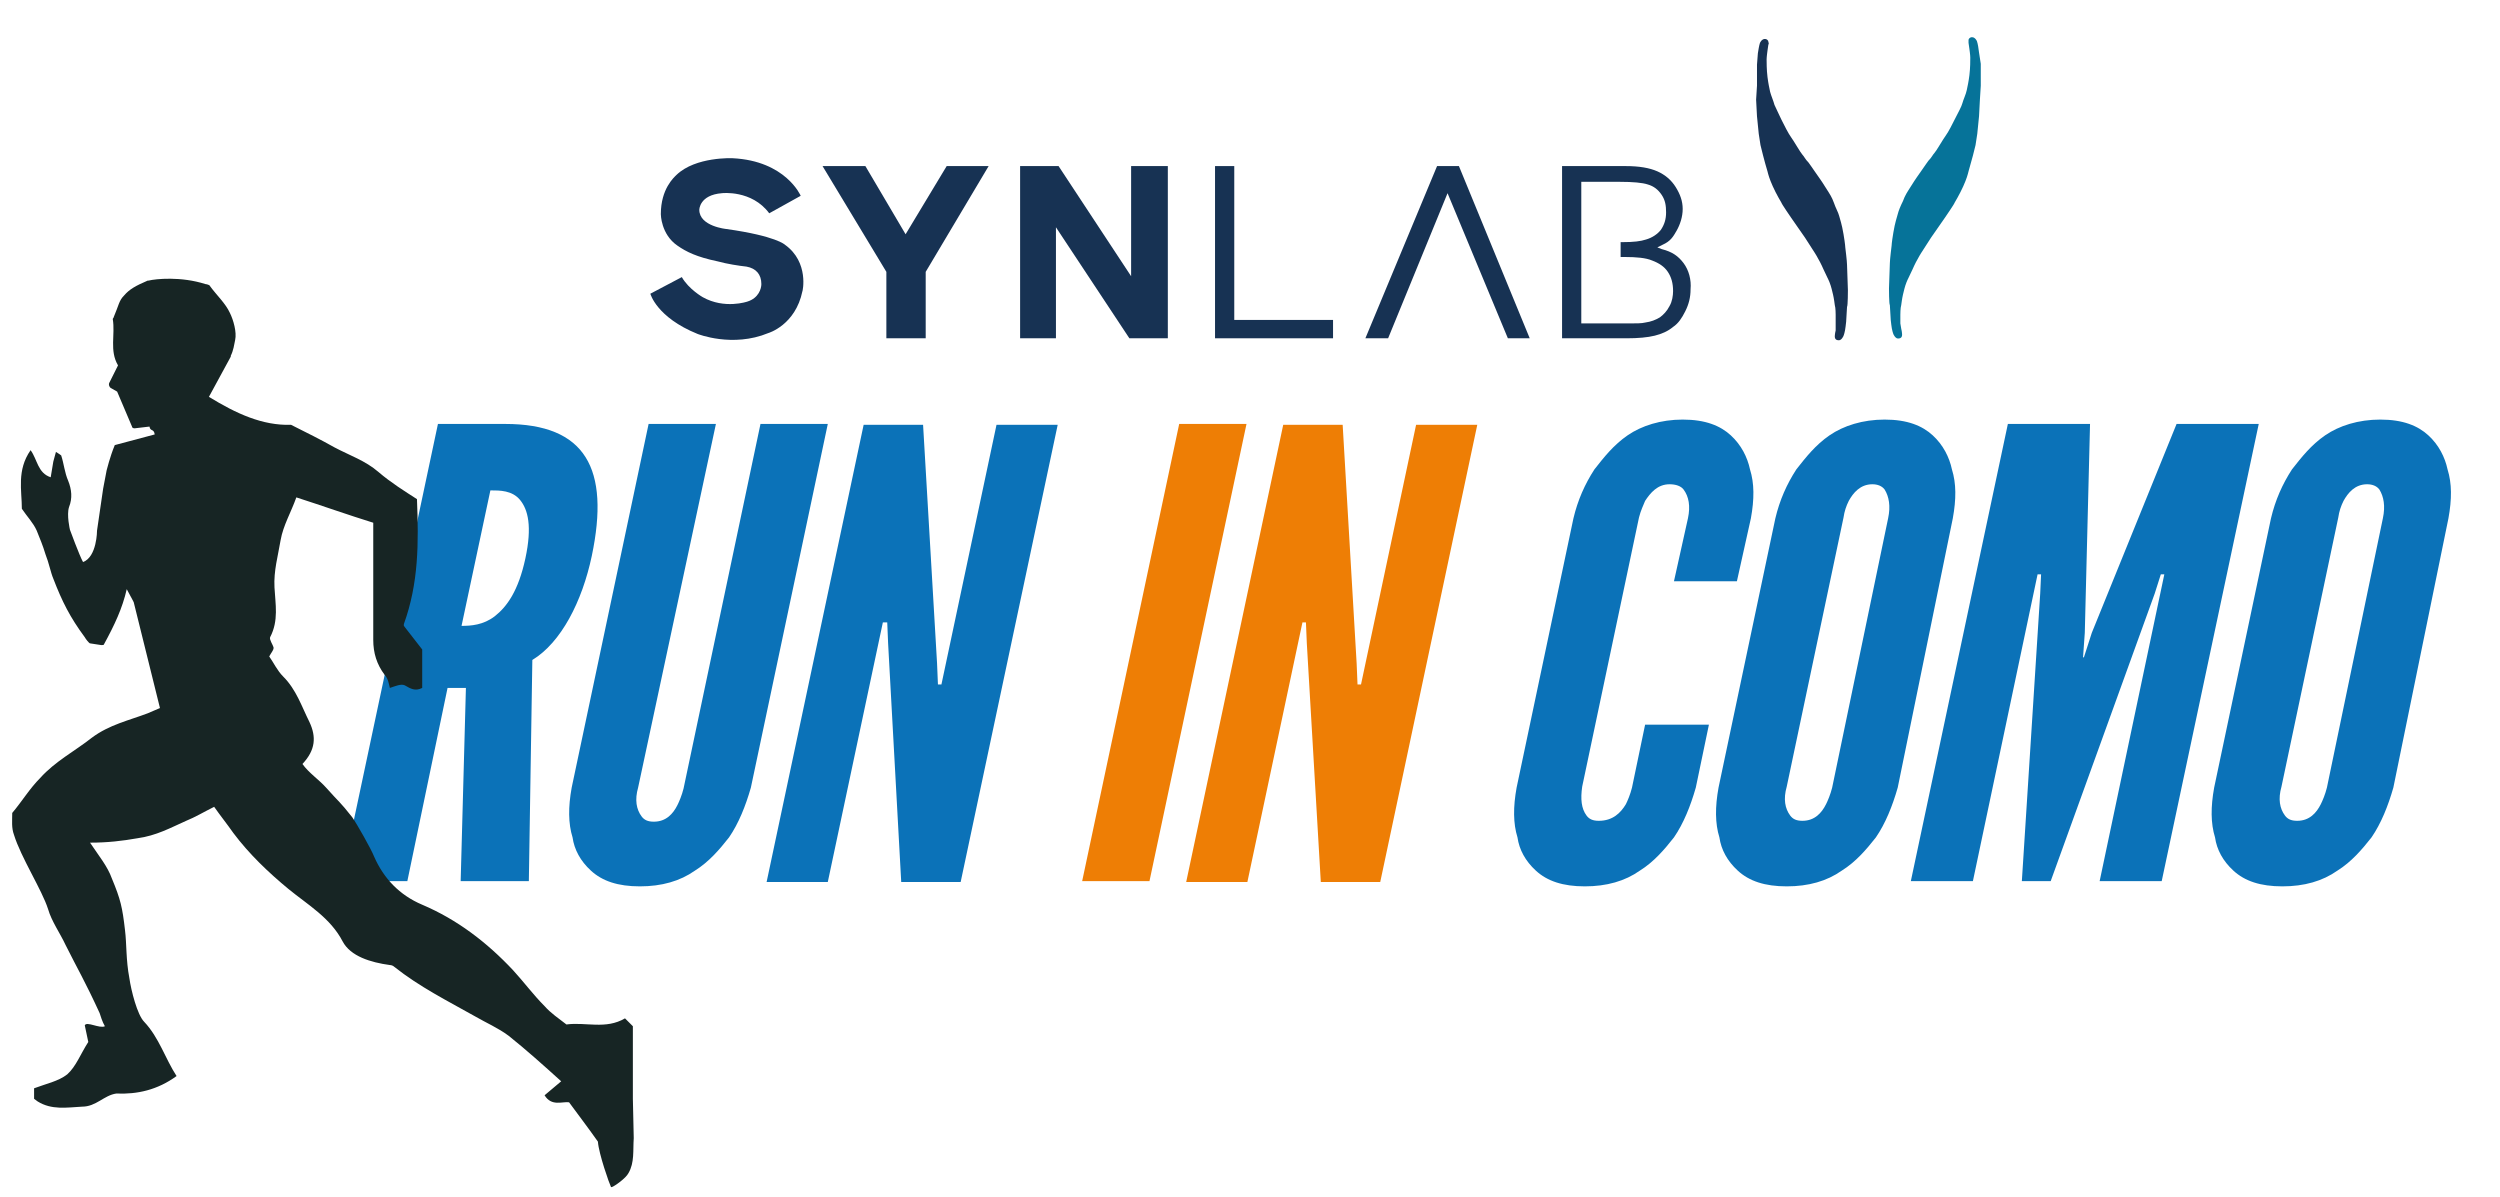
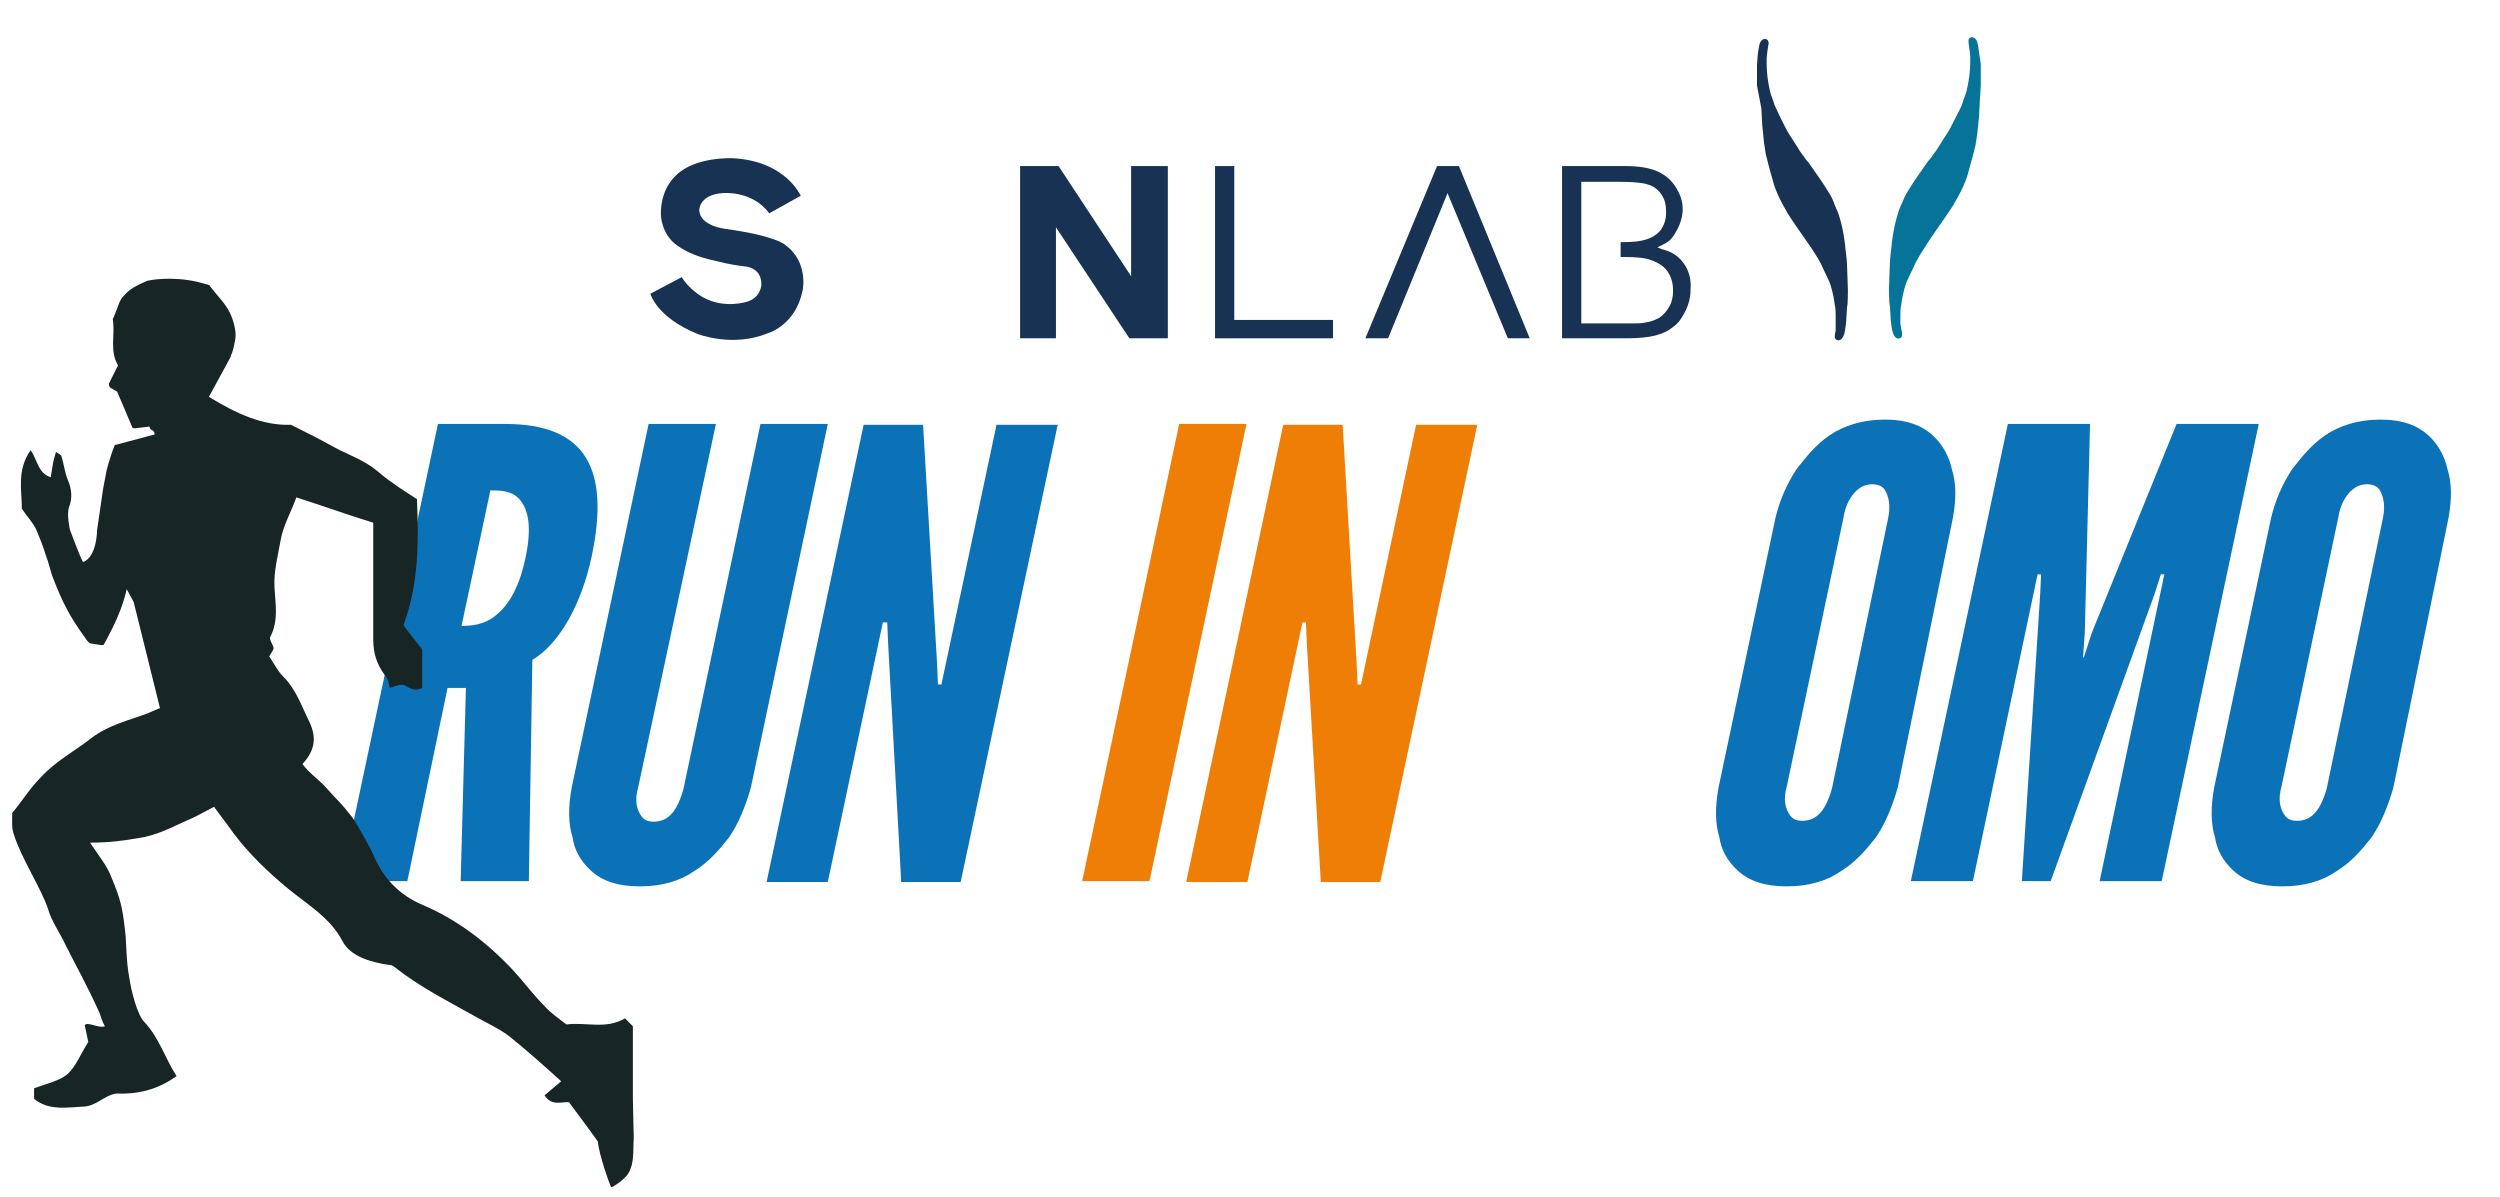
<svg xmlns="http://www.w3.org/2000/svg" version="1.0" id="Layer_1" x="0px" y="0px" width="286px" height="136.9px" viewBox="0 0 286 136.9" style="enable-background:new 0 0 286 136.9;" xml:space="preserve">
  <style type="text/css">
	.st0{fill:#0B72B8;}
	.st1{fill:#5C5B5A;}
	.st2{fill:none;stroke:#5C5B5A;stroke-miterlimit:10;}
	.st3{fill:#173253;}
	.st4{fill:#067399;}
	.st5{fill:#FFFFFF;}
	.st6{fill:#172524;}
	.st7{fill:#EE7E05;}
</style>
  <g>
    <g>
      <path class="st3" d="M89.8,28c0,0-1-1-6.7-1.8c0,0-3.1-0.3-3.1-2.2c0,0,0-1.7,2.6-1.9c0,0,3.4-0.4,5.4,2.3l3.6-2    c0,0-1.7-4-7.8-4.3c0,0-4.2-0.2-6.4,1.9c-0.3,0.3-1.8,1.6-1.8,4.5c0,0,0,2.3,1.9,3.6c1,0.7,2.2,1.3,4.6,1.8    c1.1,0.3,2.4,0.5,3.3,0.6c1.1,0.2,1.7,0.9,1.7,2c0,0.5-0.3,1.6-1.6,2c0,0-2.6,0.9-5.1-0.5c0,0-1.6-0.9-2.4-2.3l-3.6,1.9    c0,0,0.7,2.7,5.4,4.6c0,0,4,1.6,8.1-0.1c0,0,3.1-0.9,3.9-4.8C91.8,33.4,92.6,30,89.8,28" />
-       <path class="st3" d="M201.2,5.5c0,0,0.1-0.6,0.2-0.7c0,0,0.1-0.2,0.3-0.3c0,0,0.2-0.1,0.4,0c0,0,0.2,0.1,0.2,0.3    c0,0,0.1,0.2,0,0.3l-0.1,0.7c0,0-0.1,0.7-0.1,1c0,0.3,0,1.2,0.1,2c0.1,0.8,0.2,1.2,0.3,1.7c0.1,0.4,0.4,1.1,0.5,1.5    c0.2,0.4,0.5,1.1,0.8,1.7c0.3,0.6,0.8,1.6,1.1,2c0.3,0.4,1.1,1.8,1.3,2c0.2,0.2,0.3,0.5,0.7,0.9c0.3,0.4,0.2,0.3,0.7,1    s0.9,1.3,0.9,1.3s0.7,1.1,0.7,1.1c0,0,0.4,0.6,0.6,1.2s0.5,1.1,0.6,1.5c0.1,0.4,0.3,0.9,0.5,2.1c0.2,1.2,0.2,1.5,0.2,1.5    c0,0,0.2,1.6,0.2,2c0,0,0.1,2.7,0.1,2.9c0,0,0,1.8-0.1,1.9c0,0-0.1,1.6-0.1,1.7c0,0-0.1,1-0.2,1.3c0,0-0.1,0.4-0.2,0.5    c0,0-0.1,0.2-0.3,0.3c0,0-0.3,0.1-0.5-0.1c0,0-0.1-0.1-0.1-0.3c0,0,0-0.3,0.1-0.7L210,37l0-0.4l0-0.6c0,0,0-0.8-0.1-1.1    c0,0-0.1-0.8-0.2-1.2c-0.1-0.4-0.2-0.9-0.4-1.4c-0.2-0.5-0.2-0.4-0.7-1.5c0,0-0.3-0.7-0.6-1.2c-0.2-0.4-0.6-1-0.6-1    s-0.9-1.4-0.9-1.4c0,0-1.6-2.3-1.6-2.3s-1.1-1.6-1.1-1.7c0,0-0.6-1-1-1.9c-0.4-0.9-0.5-1.3-0.6-1.7c-0.1-0.3-0.4-1.4-0.5-1.8    c-0.1-0.4-0.3-1.2-0.3-1.2l-0.2-1.3c0,0-0.2-2-0.2-2l-0.1-1.9L201,9.8V8.6l0-1.2l0.1-1.3L201.2,5.5z" />
+       <path class="st3" d="M201.2,5.5c0,0,0.1-0.6,0.2-0.7c0,0,0.1-0.2,0.3-0.3c0,0,0.2-0.1,0.4,0c0,0,0.2,0.1,0.2,0.3    c0,0,0.1,0.2,0,0.3l-0.1,0.7c0,0-0.1,0.7-0.1,1c0,0.3,0,1.2,0.1,2c0.1,0.8,0.2,1.2,0.3,1.7c0.1,0.4,0.4,1.1,0.5,1.5    c0.2,0.4,0.5,1.1,0.8,1.7c0.3,0.6,0.8,1.6,1.1,2c0.3,0.4,1.1,1.8,1.3,2c0.2,0.2,0.3,0.5,0.7,0.9c0.3,0.4,0.2,0.3,0.7,1    s0.9,1.3,0.9,1.3s0.7,1.1,0.7,1.1c0,0,0.4,0.6,0.6,1.2s0.5,1.1,0.6,1.5c0.1,0.4,0.3,0.9,0.5,2.1c0.2,1.2,0.2,1.5,0.2,1.5    c0,0,0.2,1.6,0.2,2c0,0,0.1,2.7,0.1,2.9c0,0,0,1.8-0.1,1.9c0,0-0.1,1.6-0.1,1.7c0,0-0.1,1-0.2,1.3c0,0-0.1,0.4-0.2,0.5    c0,0-0.1,0.2-0.3,0.3c0,0-0.3,0.1-0.5-0.1c0,0-0.1-0.1-0.1-0.3c0,0,0-0.3,0.1-0.7L210,37l0-0.4l0-0.6c0,0,0-0.8-0.1-1.1    c0,0-0.1-0.8-0.2-1.2c-0.1-0.4-0.2-0.9-0.4-1.4c-0.2-0.5-0.2-0.4-0.7-1.5c0,0-0.3-0.7-0.6-1.2s-0.9-1.4-0.9-1.4c0,0-1.6-2.3-1.6-2.3s-1.1-1.6-1.1-1.7c0,0-0.6-1-1-1.9c-0.4-0.9-0.5-1.3-0.6-1.7c-0.1-0.3-0.4-1.4-0.5-1.8    c-0.1-0.4-0.3-1.2-0.3-1.2l-0.2-1.3c0,0-0.2-2-0.2-2l-0.1-1.9L201,9.8V8.6l0-1.2l0.1-1.3L201.2,5.5z" />
      <path class="st4" d="M226.3,5.3c0,0-0.1-0.6-0.2-0.7c0,0-0.1-0.2-0.3-0.3c0,0-0.2-0.1-0.4,0c0,0-0.2,0.1-0.2,0.3c0,0,0,0.1,0,0.3    l0.1,0.7c0,0,0.1,0.7,0.1,1c0,0.3,0,1.2-0.1,2c-0.1,0.8-0.2,1.2-0.3,1.7s-0.4,1.1-0.5,1.5s-0.5,1.1-0.8,1.7    c-0.3,0.6-0.8,1.6-1.1,2c-0.3,0.4-1.1,1.8-1.3,2c-0.2,0.2-0.3,0.5-0.7,0.9c-0.3,0.4-0.2,0.3-0.7,1c-0.5,0.7-0.9,1.3-0.9,1.3    s-0.7,1.1-0.7,1.1c0,0-0.4,0.6-0.6,1.2c-0.3,0.6-0.5,1.1-0.6,1.5c-0.1,0.4-0.3,0.9-0.5,2.1c-0.2,1.2-0.2,1.5-0.2,1.5    c0,0-0.2,1.6-0.2,2c0,0-0.1,2.7-0.1,2.9c0,0,0,1.8,0.1,1.9c0,0,0.1,1.6,0.1,1.7c0,0,0.1,1,0.2,1.3c0,0,0.1,0.4,0.2,0.5    c0,0,0.1,0.2,0.3,0.3c0,0,0.3,0.1,0.5-0.1c0,0,0.1-0.1,0.1-0.3c0,0,0-0.3-0.1-0.7l-0.1-0.6l0-0.4l0-0.6c0,0,0-0.8,0.1-1.1    c0,0,0.1-0.8,0.2-1.2c0.1-0.4,0.2-0.9,0.4-1.4c0.2-0.5,0.2-0.4,0.7-1.5c0,0,0.3-0.7,0.6-1.2c0.2-0.4,0.6-1,0.6-1s0.9-1.4,0.9-1.4    c0,0,1.6-2.3,1.6-2.3s1.1-1.6,1.1-1.7c0,0,0.6-1,1-1.9c0.4-0.9,0.5-1.3,0.6-1.7c0.1-0.4,0.4-1.4,0.5-1.8c0.1-0.4,0.3-1.2,0.3-1.2    l0.2-1.3c0,0,0.2-2,0.2-2l0.1-1.9l0.1-1.6V8.5l0-1.2L226.4,6L226.3,5.3z" />
    </g>
    <polygon class="st3" points="139,19 139,38.7 152.5,38.7 152.5,36.6 141.2,36.6 141.2,19  " />
    <g>
      <path class="st3" d="M192.6,30.1c-0.6-0.8-1.3-1.3-2.5-1.6l-0.5-0.2l0.6-0.3c0.9-0.4,1.2-0.9,1.6-1.6c0.4-0.7,0.7-1.6,0.7-2.5    c0-0.9-0.3-1.7-0.8-2.5c-0.5-0.8-1.2-1.4-2.1-1.8c-0.9-0.4-2.1-0.6-3.6-0.6h-7.3v19.7h7.4c1.3,0,2.4-0.1,3.2-0.3    c0.8-0.2,1.5-0.5,2.1-1c0.6-0.4,1-1,1.4-1.8s0.6-1.6,0.6-2.5C193.5,32,193.2,30.9,192.6,30.1 M191,35c-0.3,0.6-0.7,1-1.1,1.3    c-0.5,0.3-1,0.5-1.7,0.6c-0.4,0.1-1,0.1-1.9,0.1h-5.4v-6.5l0,0v-3.6l0,0v-6.1h4.4c1.5,0,2.6,0.1,3.2,0.3c0.7,0.2,1.2,0.6,1.6,1.2    c0.4,0.6,0.5,1.2,0.5,2c0,0.8-0.2,1.4-0.6,2c-0.4,0.5-1,0.9-1.7,1.1c-0.6,0.2-1.4,0.3-2.7,0.3h-0.2v1.7h0.5c1.3,0,2.4,0.1,3.1,0.4    c0.8,0.3,1.4,0.7,1.8,1.3c0.4,0.6,0.6,1.3,0.6,2.2C191.4,33.8,191.3,34.5,191,35" />
-       <polygon class="st3" points="94.1,19 99,19 103.6,26.8 108.3,19 113.1,19 105.9,31.1 105.9,38.7 101.4,38.7 101.4,31.1   " />
      <polygon class="st3" points="129.2,38.7 120.8,26 120.8,38.7 116.7,38.7 116.7,19 121.1,19 129.4,31.6 129.4,19 133.6,19     133.6,38.7   " />
      <polygon class="st3" points="175,38.7 166.9,19 166.9,19 164.4,19 164.4,19 156.2,38.7 158.8,38.7 165.6,22.1 172.5,38.7   " />
    </g>
  </g>
  <g>
    <g>
      <path class="st0" d="M52.7,100.8l0.6-22.1h-2.1l-4.6,22.1H39l11.1-52.3h7.7c9.2,0,12,5.1,9.9,15.1c-1.1,5.2-3.5,9.9-6.8,11.9    l-0.4,25.3H52.7z M52.8,71.6c1.1,0,2.5-0.1,3.8-1.1c1.4-1.1,2.7-2.9,3.5-6.6c0.8-3.7,0.3-5.6-0.6-6.7c-0.9-1.1-2.3-1.1-3.4-1.1    L52.8,71.6z" />
      <path class="st0" d="M94.7,48.5l-8.8,41.6c-0.6,2.1-1.4,4.1-2.5,5.7c-1.1,1.4-2.3,2.8-3.9,3.8c-1.7,1.2-3.8,1.8-6.3,1.8    c-2.5,0-4.3-0.6-5.6-1.8c-1.2-1.1-1.9-2.4-2.1-3.8c-0.5-1.6-0.5-3.5-0.1-5.7l8.8-41.6h7.7L73,90.1c-0.4,1.4-0.2,2.5,0.4,3.3    c0.3,0.4,0.7,0.6,1.4,0.6c1.4,0,2.2-0.9,2.7-1.9c0.2-0.4,0.5-1.1,0.7-1.9L87,48.5H94.7z" />
      <path class="st0" d="M101.6,73.6l-0.1-2.4H101l-6.3,29.7h-7l11.1-52.3h6.8l1.6,27.3l0.1,2.4h0.4l6.3-29.7h7l-11.1,52.3h-6.8    L101.6,73.6z" />
      <path class="st7" d="M134.9,48.5h7.7l-11.1,52.3h-7.7L134.9,48.5z" />
      <path class="st7" d="M149.5,73.6l-0.1-2.4H149l-6.3,29.7h-7l11.1-52.3h6.8l1.6,27.3l0.1,2.4h0.4l6.3-29.7h7l-11.1,52.3h-6.8    L149.5,73.6z" />
-       <path class="st0" d="M195.5,82.9l-1.5,7.2c-0.6,2.1-1.4,4.1-2.5,5.7c-1.1,1.4-2.3,2.8-3.9,3.8c-1.7,1.2-3.8,1.8-6.3,1.8    c-2.5,0-4.3-0.6-5.6-1.8c-1.2-1.1-1.9-2.4-2.1-3.8c-0.5-1.6-0.5-3.5-0.1-5.7l6.5-30.8c0.5-2.1,1.3-3.9,2.4-5.6    c1.1-1.4,2.2-2.8,3.8-3.9c1.6-1.1,3.8-1.8,6.3-1.8c2.6,0,4.3,0.7,5.5,1.8c1.2,1.1,1.9,2.5,2.2,3.9c0.5,1.6,0.5,3.4,0.1,5.6    l-1.6,7.2h-7.2l1.6-7.2c0.3-1.4,0.1-2.5-0.5-3.3c-0.3-0.4-0.9-0.6-1.6-0.6c-1.4,0-2.2,1-2.8,1.9c-0.2,0.5-0.5,1.1-0.7,1.9    l-6.5,30.8c-0.2,1.4-0.1,2.5,0.5,3.3c0.3,0.4,0.7,0.6,1.4,0.6c1.6,0,2.5-0.9,3.1-1.9c0.2-0.4,0.5-1.1,0.7-1.9l1.5-7.2H195.5z" />
      <path class="st0" d="M217.1,90.1c-0.6,2.1-1.4,4.1-2.5,5.7c-1.1,1.4-2.3,2.8-3.9,3.8c-1.7,1.2-3.8,1.8-6.3,1.8    c-2.5,0-4.3-0.6-5.6-1.8c-1.2-1.1-1.9-2.4-2.1-3.8c-0.5-1.6-0.5-3.5-0.1-5.7l6.5-30.8c0.5-2.1,1.3-3.9,2.4-5.6    c1.1-1.4,2.2-2.8,3.8-3.9c1.6-1.1,3.8-1.8,6.3-1.8c2.6,0,4.3,0.7,5.5,1.8c1.2,1.1,1.9,2.5,2.2,3.9c0.5,1.6,0.5,3.4,0.1,5.6    L217.1,90.1z M216,59.3c0.3-1.4,0.1-2.5-0.4-3.3c-0.3-0.4-0.8-0.6-1.4-0.6c-1.4,0-2.2,1-2.7,1.9c-0.3,0.6-0.5,1.2-0.6,1.9    l-6.5,30.8c-0.4,1.4-0.2,2.5,0.4,3.3c0.3,0.4,0.7,0.6,1.4,0.6c1.4,0,2.2-0.9,2.7-1.9c0.2-0.4,0.5-1.1,0.7-1.9L216,59.3z" />
      <path class="st0" d="M231.3,100.8l2.1-32.9l0.1-2.2h-0.4l-7.4,35.1h-7.1l11.1-52.3h9.4l-0.6,23.9l-0.2,2.8h0.1l0.9-2.8l9.7-23.9    h9.4l-11.1,52.3h-7.1l7.4-35.1h-0.4l-0.7,2.2l-11.9,32.9H231.3z" />
      <path class="st0" d="M273.8,90.1c-0.6,2.1-1.4,4.1-2.5,5.7c-1.1,1.4-2.3,2.8-3.9,3.8c-1.7,1.2-3.8,1.8-6.3,1.8    c-2.5,0-4.3-0.6-5.6-1.8c-1.2-1.1-1.9-2.4-2.1-3.8c-0.5-1.6-0.5-3.5-0.1-5.7l6.5-30.8c0.5-2.1,1.3-3.9,2.4-5.6    c1.1-1.4,2.2-2.8,3.8-3.9c1.6-1.1,3.8-1.8,6.3-1.8c2.6,0,4.3,0.7,5.5,1.8c1.2,1.1,1.9,2.5,2.2,3.9c0.5,1.6,0.5,3.4,0.1,5.6    L273.8,90.1z M272.6,59.3c0.3-1.4,0.1-2.5-0.4-3.3c-0.3-0.4-0.8-0.6-1.4-0.6c-1.4,0-2.2,1-2.7,1.9c-0.3,0.6-0.5,1.2-0.6,1.9    l-6.5,30.8c-0.4,1.4-0.2,2.5,0.4,3.3c0.3,0.4,0.7,0.6,1.4,0.6c1.4,0,2.2-0.9,2.7-1.9c0.2-0.4,0.5-1.1,0.7-1.9L272.6,59.3z" />
    </g>
    <g>
      <path class="st6" d="M72.5,130.2c-0.1,1.4,0.1,2.8-0.6,4c-0.3,0.6-1.6,1.5-1.9,1.6c0,0,0,0-0.1,0c-0.2-0.4-1.4-3.8-1.5-5.2    c0,0,0,0,0,0c-1.2-1.7-2.2-3-3.3-4.5c0,0,0,0,0,0c-0.8-0.1-2,0.5-2.8-0.8c0,0,0,0,0,0l1.9-1.6c0,0,0,0,0,0c-2.1-1.9-4-3.6-6-5.2    c-1.2-0.9-2.6-1.5-3.8-2.2c-3.2-1.8-6.4-3.4-9.3-5.7c-0.1-0.1-0.3-0.2-0.5-0.2c-2.2-0.3-4.5-1-5.4-2.7c-1.4-2.7-4-4.2-6.2-6    c-2.3-1.9-4.5-4-6.3-6.4c-0.7-1-1.5-2-2.2-3c0,0,0,0,0,0c-1.2,0.6-2.2,1.2-3.2,1.6c-1.8,0.8-3.4,1.7-5.6,2    c-1.7,0.3-3.4,0.5-5.4,0.5c0,0,0,0,0,0c1,1.5,2,2.7,2.5,4.1c1,2.4,1.2,3.3,1.5,5.9c0.2,1.6,0.1,3.4,0.5,5.5c0.2,1.4,0.9,4.2,1.7,5    c1.7,1.8,2.4,4.2,3.7,6.2c0,0,0,0,0,0c-2.2,1.6-4.5,2.1-6.9,2c0,0,0,0,0,0c-1.4,0.2-2.3,1.5-3.9,1.5c-1.8,0.1-3.5,0.4-5.1-0.6    c-0.1-0.1-0.3-0.2-0.4-0.3l0-1.2c0,0,0,0,0,0c1.3-0.5,2.8-0.8,3.8-1.6c1-0.9,1.5-2.3,2.4-3.7c0,0,0,0,0,0l-0.4-1.9c0,0,0,0,0,0    c0.2-0.5,1.7,0.4,2.3,0.1c0,0,0,0,0,0c-0.3-0.5-0.5-1.2-0.6-1.5c-1.7-3.7-2.5-5-3.9-7.8c-0.6-1.3-1.6-2.7-2-4.1    c-0.7-2.2-3.1-5.9-3.9-8.5c-0.3-0.8-0.2-1.6-0.2-2.5c0,0,0,0,0,0c1.1-1.3,2-2.8,3.2-4c1.7-1.9,4-3.1,5.9-4.6c2-1.5,4.3-2,6.4-2.8    c0.5-0.2,0.9-0.4,1.4-0.6c0,0,0,0,0,0l-3-12.1l-0.1-0.2l-0.7-1.3c-0.5,2.2-1.4,4.1-2.6,6.3c0,0.1-0.2,0.1-0.3,0.1l-1.3-0.2    c-0.1,0-0.5-0.5-0.6-0.7c-1.7-2.3-2.6-4.1-3.6-6.7c-0.3-0.7-0.5-1.8-0.9-2.8c-0.3-1-0.6-1.7-1-2.7c-0.4-0.9-1.1-1.6-1.7-2.5    c0,0,0,0,0,0c0-2.1-0.6-4.4,1-6.7c0,0,0,0,0,0c0.8,1.1,0.8,2.6,2.3,3.1l0.3-1.8l0.3-1.1c0.3,0.2,0.5,0.3,0.6,0.4    c0.3,0.9,0.4,2,0.8,2.9c0.4,1,0.5,2,0.1,3C7.6,58.9,8,60.6,8,60.6s1.1,3,1.5,3.7c0,0,0,0,0,0c1.6-0.6,1.6-3.6,1.6-3.6c0,0,0,0,0,0    l0.7-4.8c0,0,0,0,0,0l0.4-2.1c0,0,0.4-1.6,0.9-2.8c0-0.1,0.1-0.1,0.1-0.1l4.5-1.2c-0.1-0.7-0.5-0.3-0.6-0.9L15.4,49    c-0.2,0-0.3-0.1-0.3-0.2l-1.7-4c0,0,0,0,0,0l-0.7-0.4c-0.2-0.1-0.3-0.4-0.2-0.6l1-2c0,0,0,0,0,0c-1-1.7-0.3-3.5-0.6-5.3    c0-0.1,0.1-0.1,0.1-0.2c0.6-1.4,0.6-1.9,1.2-2.5c0.6-0.7,1.3-1.1,2.7-1.7c0,0,0.1,0,0.1,0c0.8-0.2,3.7-0.5,6.5,0.4    c0.1,0,0.5,0.1,0.5,0.2c0.8,1.1,1.8,2,2.3,3.1c0.4,0.8,0.8,2.2,0.6,3.1c-0.1,0.5-0.2,1.2-0.5,1.8c0,0,0,0.1,0,0.1l-2.5,4.6    c0,0,0,0,0,0c3.1,1.9,6.1,3.3,9.4,3.2c0,0,0,0,0,0c1.8,0.9,3.4,1.7,5,2.6c1.7,0.9,3.5,1.5,5,2.8c1.4,1.2,3,2.2,4.4,3.1    c0,0,0,0,0,0c0.2,5,0.2,9.6-1.5,14.3c0,0.1,0,0.1,0,0.2l2.1,2.7c0,0,0,0,0,0l0,4.4c0,0,0,0,0,0c-0.8,0.4-1.3,0.1-2-0.3    c-0.4-0.2-1.1,0.1-1.7,0.3c0,0,0,0,0,0c-0.1-0.4-0.2-1.1-0.6-1.5c-0.9-1.2-1.3-2.5-1.3-4c0-4.4,0-8.8,0-13.4c0,0,0,0,0,0    c-2.9-0.9-5.7-1.9-8.8-2.9c0,0,0,0,0,0c-0.6,1.7-1.5,3.2-1.8,4.9c-0.3,1.8-0.8,3.5-0.7,5.4c0.1,1.9,0.5,3.8-0.5,5.7    c-0.1,0.3,0.3,0.8,0.4,1.2c0,0.3-0.3,0.6-0.5,1c0,0,0,0,0,0c0.5,0.7,0.9,1.6,1.6,2.3c1.5,1.5,2.1,3.4,3,5.2    c0.8,1.7,0.7,3.2-0.8,4.8c0,0,0,0,0,0c0.7,1,1.9,1.8,2.7,2.7c1.6,1.8,1.5,1.5,3,3.4c0.5,0.7,2.2,3.7,2.5,4.5    c1.1,2.5,2.9,4.4,5.5,5.5c4,1.7,7.4,4.3,10.4,7.5c1.2,1.3,2.3,2.8,3.6,4.1c0.7,0.8,1.6,1.4,2.5,2.1c0,0,0,0,0,0    c2.2-0.3,4.5,0.6,6.7-0.7c0,0,0,0,0,0l0.9,0.9c0,0,0,0,0,0c0,2.7,0,5.5,0,8.3" />
    </g>
  </g>
</svg>